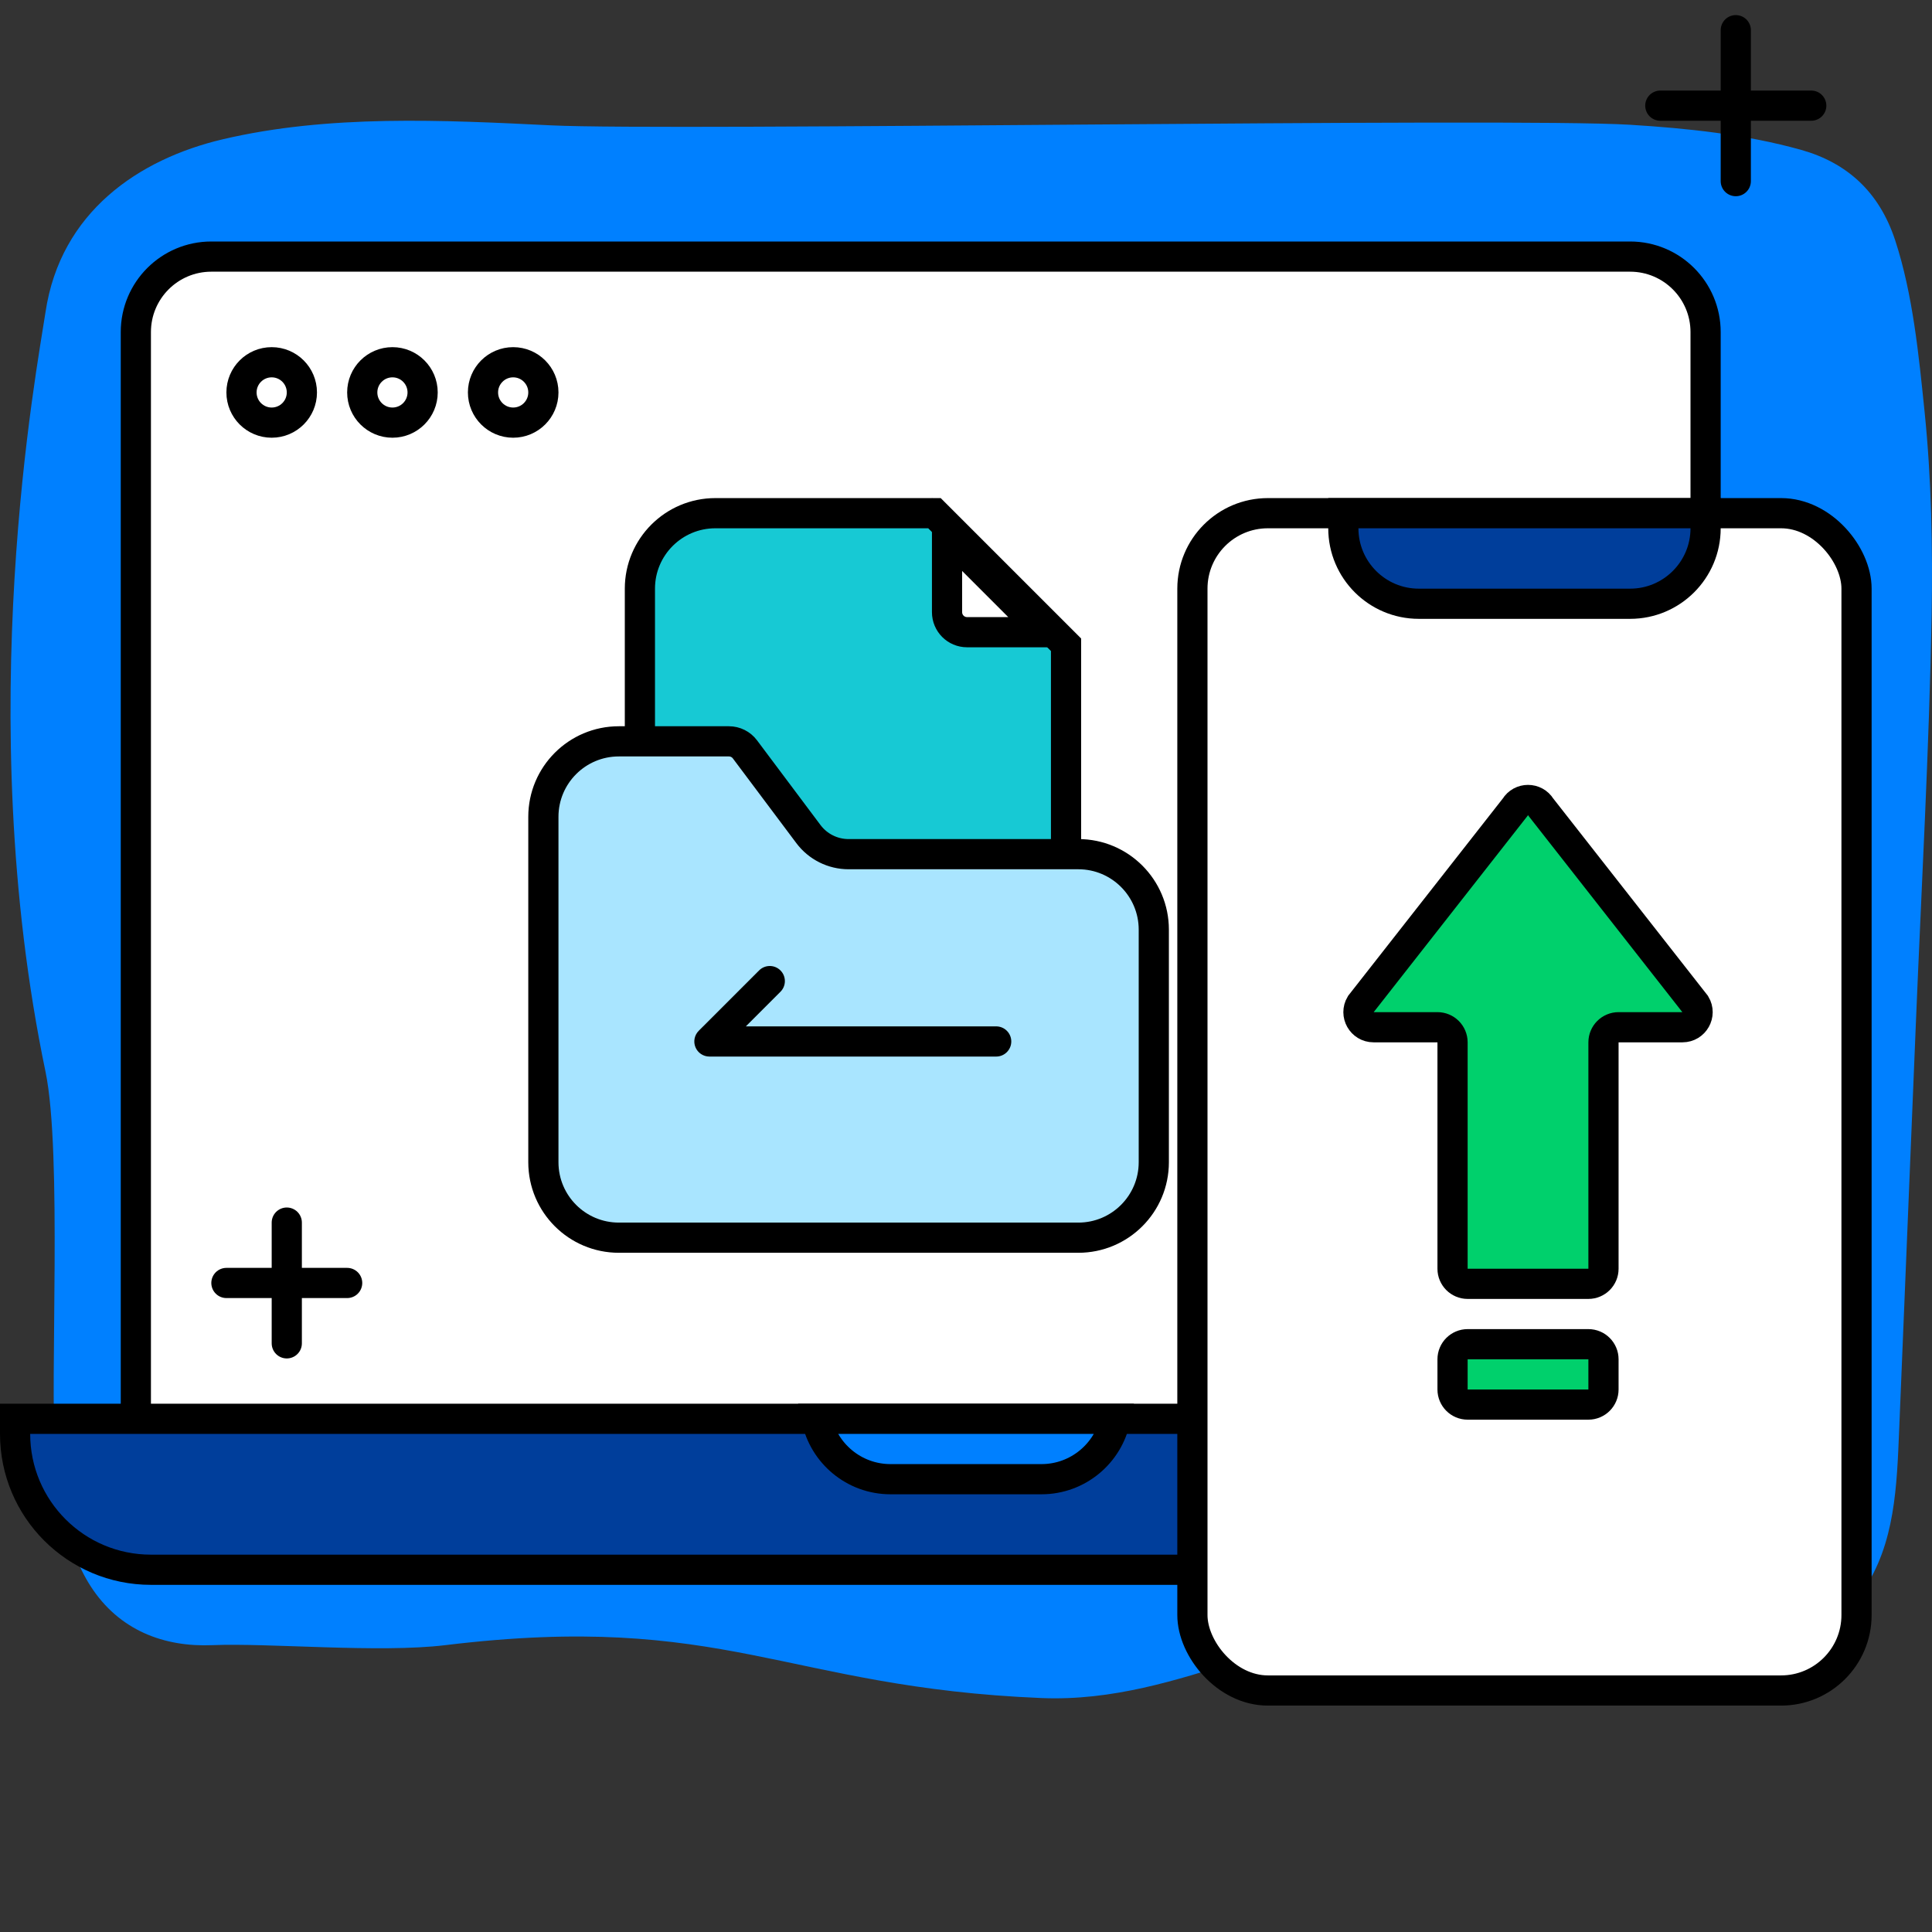
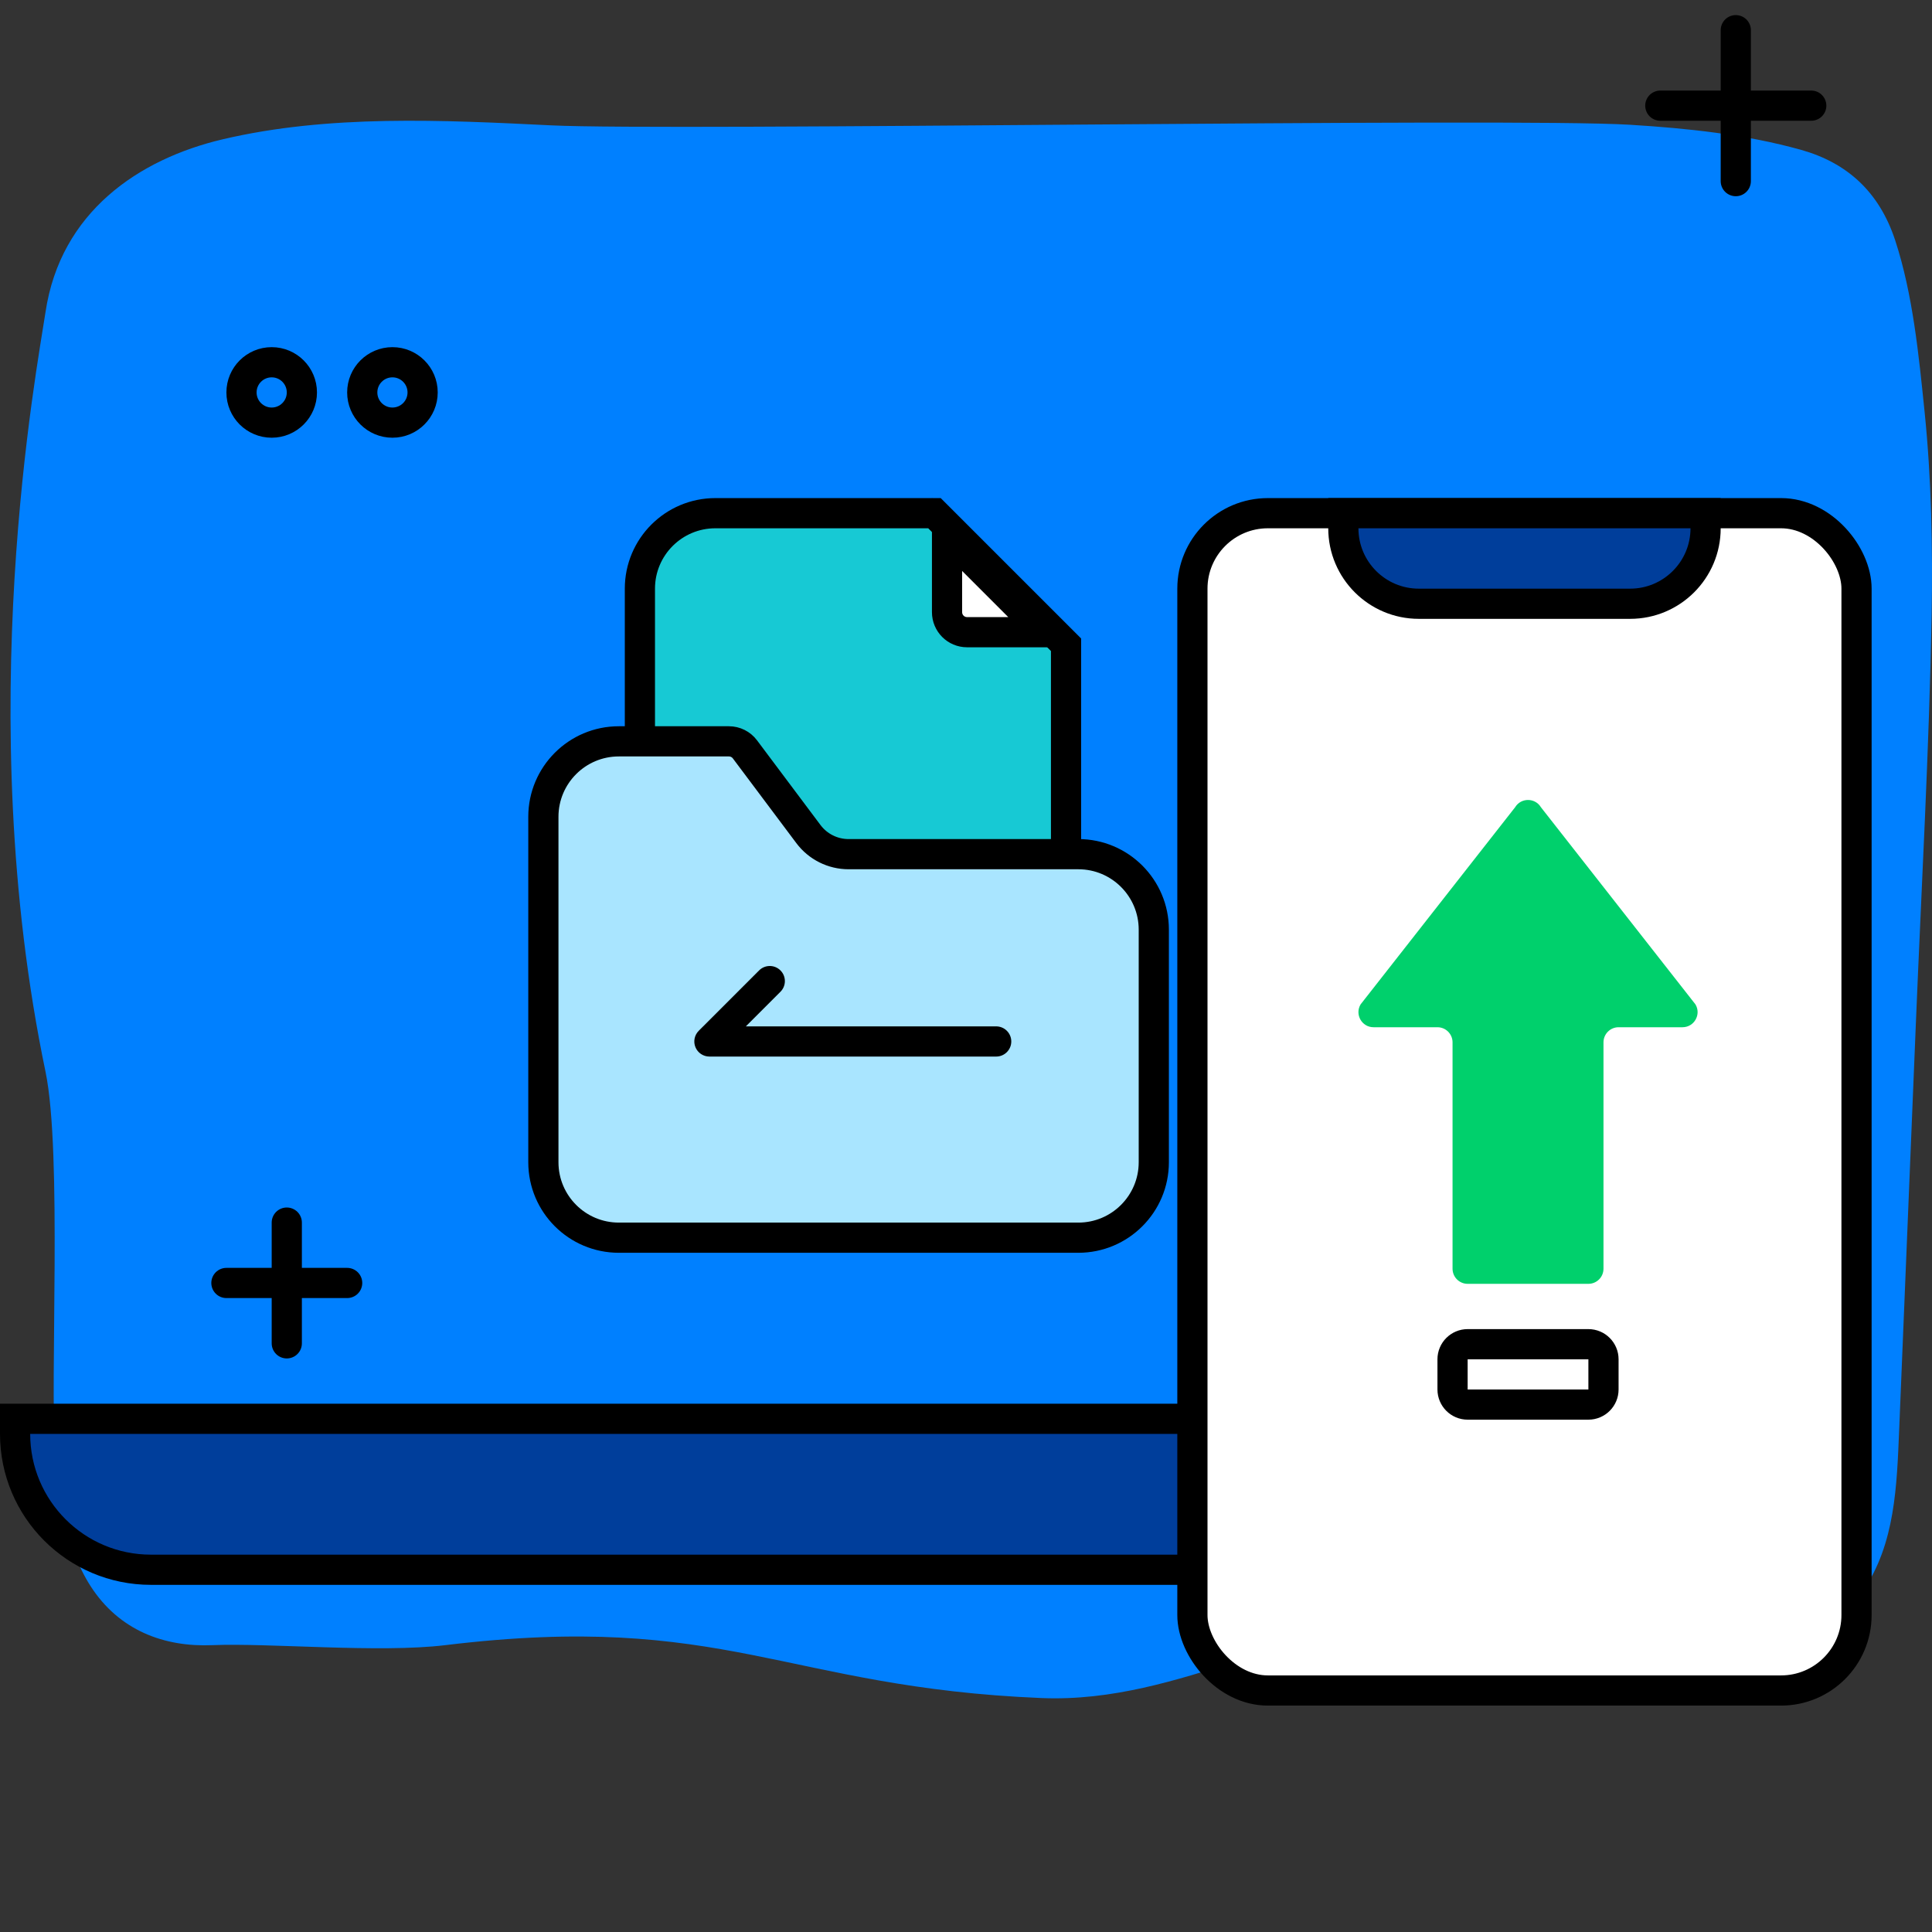
<svg xmlns="http://www.w3.org/2000/svg" width="128" height="128" viewBox="0 0 128 128" fill="none">
  <rect x="0" y="0" width="128" height="128" fill="#333333" stroke="none" />
  <path d="M127.511 27.302C127.126 23.543 126.733 19.502 125.563 15.928C124.493 12.665 122.325 10.775 119.341 9.933C115.67 8.902 111.769 8.498 107.996 8.266C100.066 7.782 44.463 8.696 36.498 8.304C29.349 7.955 21.779 7.572 14.735 9.234C9.205 10.54 4.005 14.038 3.015 20.681C2.48 24.267 -1.921 47.322 3.015 71C4.13 76.351 3.295 91.568 3.656 96.059C3.906 99.162 4.33 102.467 5.99 105.068C7.887 108.032 10.888 109.13 14.067 108.996C17.79 108.84 25.126 109.527 29.5 108.996C48.005 106.748 52.001 111.798 69 112.5C78.419 112.889 85.98 106.975 93.942 108.23C97.933 108.857 101.893 109.674 105.874 110.377C109.337 110.987 112.936 111.399 116.375 110.385C119.102 109.581 121.689 107.926 123.419 105.409C125.563 102.29 125.67 98.442 125.827 94.679C126.195 85.691 126.563 76.699 126.935 67.711C127.303 58.724 127.81 49.727 127.977 40.736C128.05 36.261 127.966 31.765 127.511 27.302Z" fill="#0080FF" />
  <path d="M115 2V12" stroke="black" stroke-width="2" stroke-linecap="round" stroke-linejoin="round" />
  <path d="M110 7L120 7" stroke="black" stroke-width="2" stroke-linecap="round" stroke-linejoin="round" />
-   <path d="M9 22C9 19.239 11.239 17 14 17H108C110.761 17 113 19.239 113 22V98H9V22Z" fill="white" stroke="black" stroke-width="2" />
  <path d="M42.395 39C42.395 36.239 44.634 34 47.395 34H61.911L70.628 42.717V68.861C70.628 71.622 68.389 73.861 65.628 73.861H47.395C44.634 73.861 42.395 71.622 42.395 68.861V39Z" fill="#17C9D4" stroke="black" stroke-width="2" />
  <path d="M62.744 40.558V35.414L69.213 41.884H64.069C63.337 41.884 62.744 41.29 62.744 40.558Z" fill="white" stroke="black" stroke-width="2" />
  <path d="M36 54.116C36 51.355 38.239 49.116 41 49.116H48.293C48.711 49.116 49.104 49.313 49.354 49.647L53.56 55.26C54.188 56.098 55.174 56.591 56.221 56.591H71.442C74.203 56.591 76.442 58.83 76.442 61.591V77C76.442 79.761 74.203 82 71.442 82H41C38.239 82 36 79.761 36 77V54.116Z" fill="#A9E5FF" stroke="black" stroke-width="2" />
  <path d="M66 70C66.552 70 67 69.552 67 69C67 68.448 66.552 68 66 68V70ZM47 69L46.293 68.293C46.007 68.579 45.921 69.009 46.076 69.383C46.231 69.756 46.596 70 47 70V69ZM51.707 65.707C52.098 65.317 52.098 64.683 51.707 64.293C51.317 63.902 50.683 63.902 50.293 64.293L51.707 65.707ZM66 68H47V70H66V68ZM47.707 69.707L51.707 65.707L50.293 64.293L46.293 68.293L47.707 69.707Z" fill="black" />
  <path d="M1 94H121V95C121 99.971 116.971 104 112 104H10C5.029 104 1 99.971 1 95V94Z" fill="#003E9B" stroke="black" stroke-width="2" />
  <circle cx="18" cy="26" r="2" stroke="black" stroke-width="2" />
  <circle cx="26" cy="26" r="2" stroke="black" stroke-width="2" />
-   <circle cx="34" cy="26" r="2" stroke="black" stroke-width="2" />
-   <path d="M73.9 94C73.437 96.282 71.419 98 69 98H59C56.581 98 54.563 96.282 54.1 94H73.9Z" fill="#0080FF" stroke="black" stroke-width="2" />
  <rect x="79" y="34" width="44" height="78" rx="5" fill="white" stroke="black" stroke-width="2" />
  <path d="M89 34H113V35C113 37.761 110.761 40 108 40H94C91.239 40 89 37.761 89 35V34Z" fill="#003E9B" stroke="black" stroke-width="2" />
  <path d="M19 81V89" stroke="black" stroke-width="2" stroke-linecap="round" stroke-linejoin="round" />
  <path d="M15 85H23" stroke="black" stroke-width="2" stroke-linecap="round" stroke-linejoin="round" />
  <path d="M111.469 68.057C112.246 68.057 112.727 67.209 112.327 66.542L102.093 53.486C101.704 52.839 100.766 52.839 100.378 53.486L90.144 66.542C89.744 67.209 90.224 68.057 91.001 68.057H95.235C95.788 68.057 96.235 68.505 96.235 69.057V84.057C96.235 84.609 96.683 85.057 97.235 85.057H105.235C105.788 85.057 106.235 84.609 106.235 84.057V69.057C106.235 68.505 106.683 68.057 107.235 68.057H111.469Z" fill="#00D06C" />
-   <path d="M96.235 90.057C96.235 89.505 96.683 89.057 97.235 89.057H105.235C105.788 89.057 106.235 89.505 106.235 90.057V92.057C106.235 92.609 105.788 93.057 105.235 93.057H97.235C96.683 93.057 96.235 92.609 96.235 92.057V90.057Z" fill="#00D06C" />
-   <path d="M111.469 68.057C112.246 68.057 112.727 67.209 112.327 66.542L102.093 53.486C101.704 52.839 100.766 52.839 100.378 53.486L90.144 66.542C89.744 67.209 90.224 68.057 91.001 68.057H95.235C95.788 68.057 96.235 68.505 96.235 69.057V84.057C96.235 84.609 96.683 85.057 97.235 85.057H105.235C105.788 85.057 106.235 84.609 106.235 84.057V69.057C106.235 68.505 106.683 68.057 107.235 68.057H111.469Z" stroke="black" stroke-width="2" />
  <path d="M96.235 90.057C96.235 89.505 96.683 89.057 97.235 89.057H105.235C105.788 89.057 106.235 89.505 106.235 90.057V92.057C106.235 92.609 105.788 93.057 105.235 93.057H97.235C96.683 93.057 96.235 92.609 96.235 92.057V90.057Z" stroke="black" stroke-width="2" />
</svg>